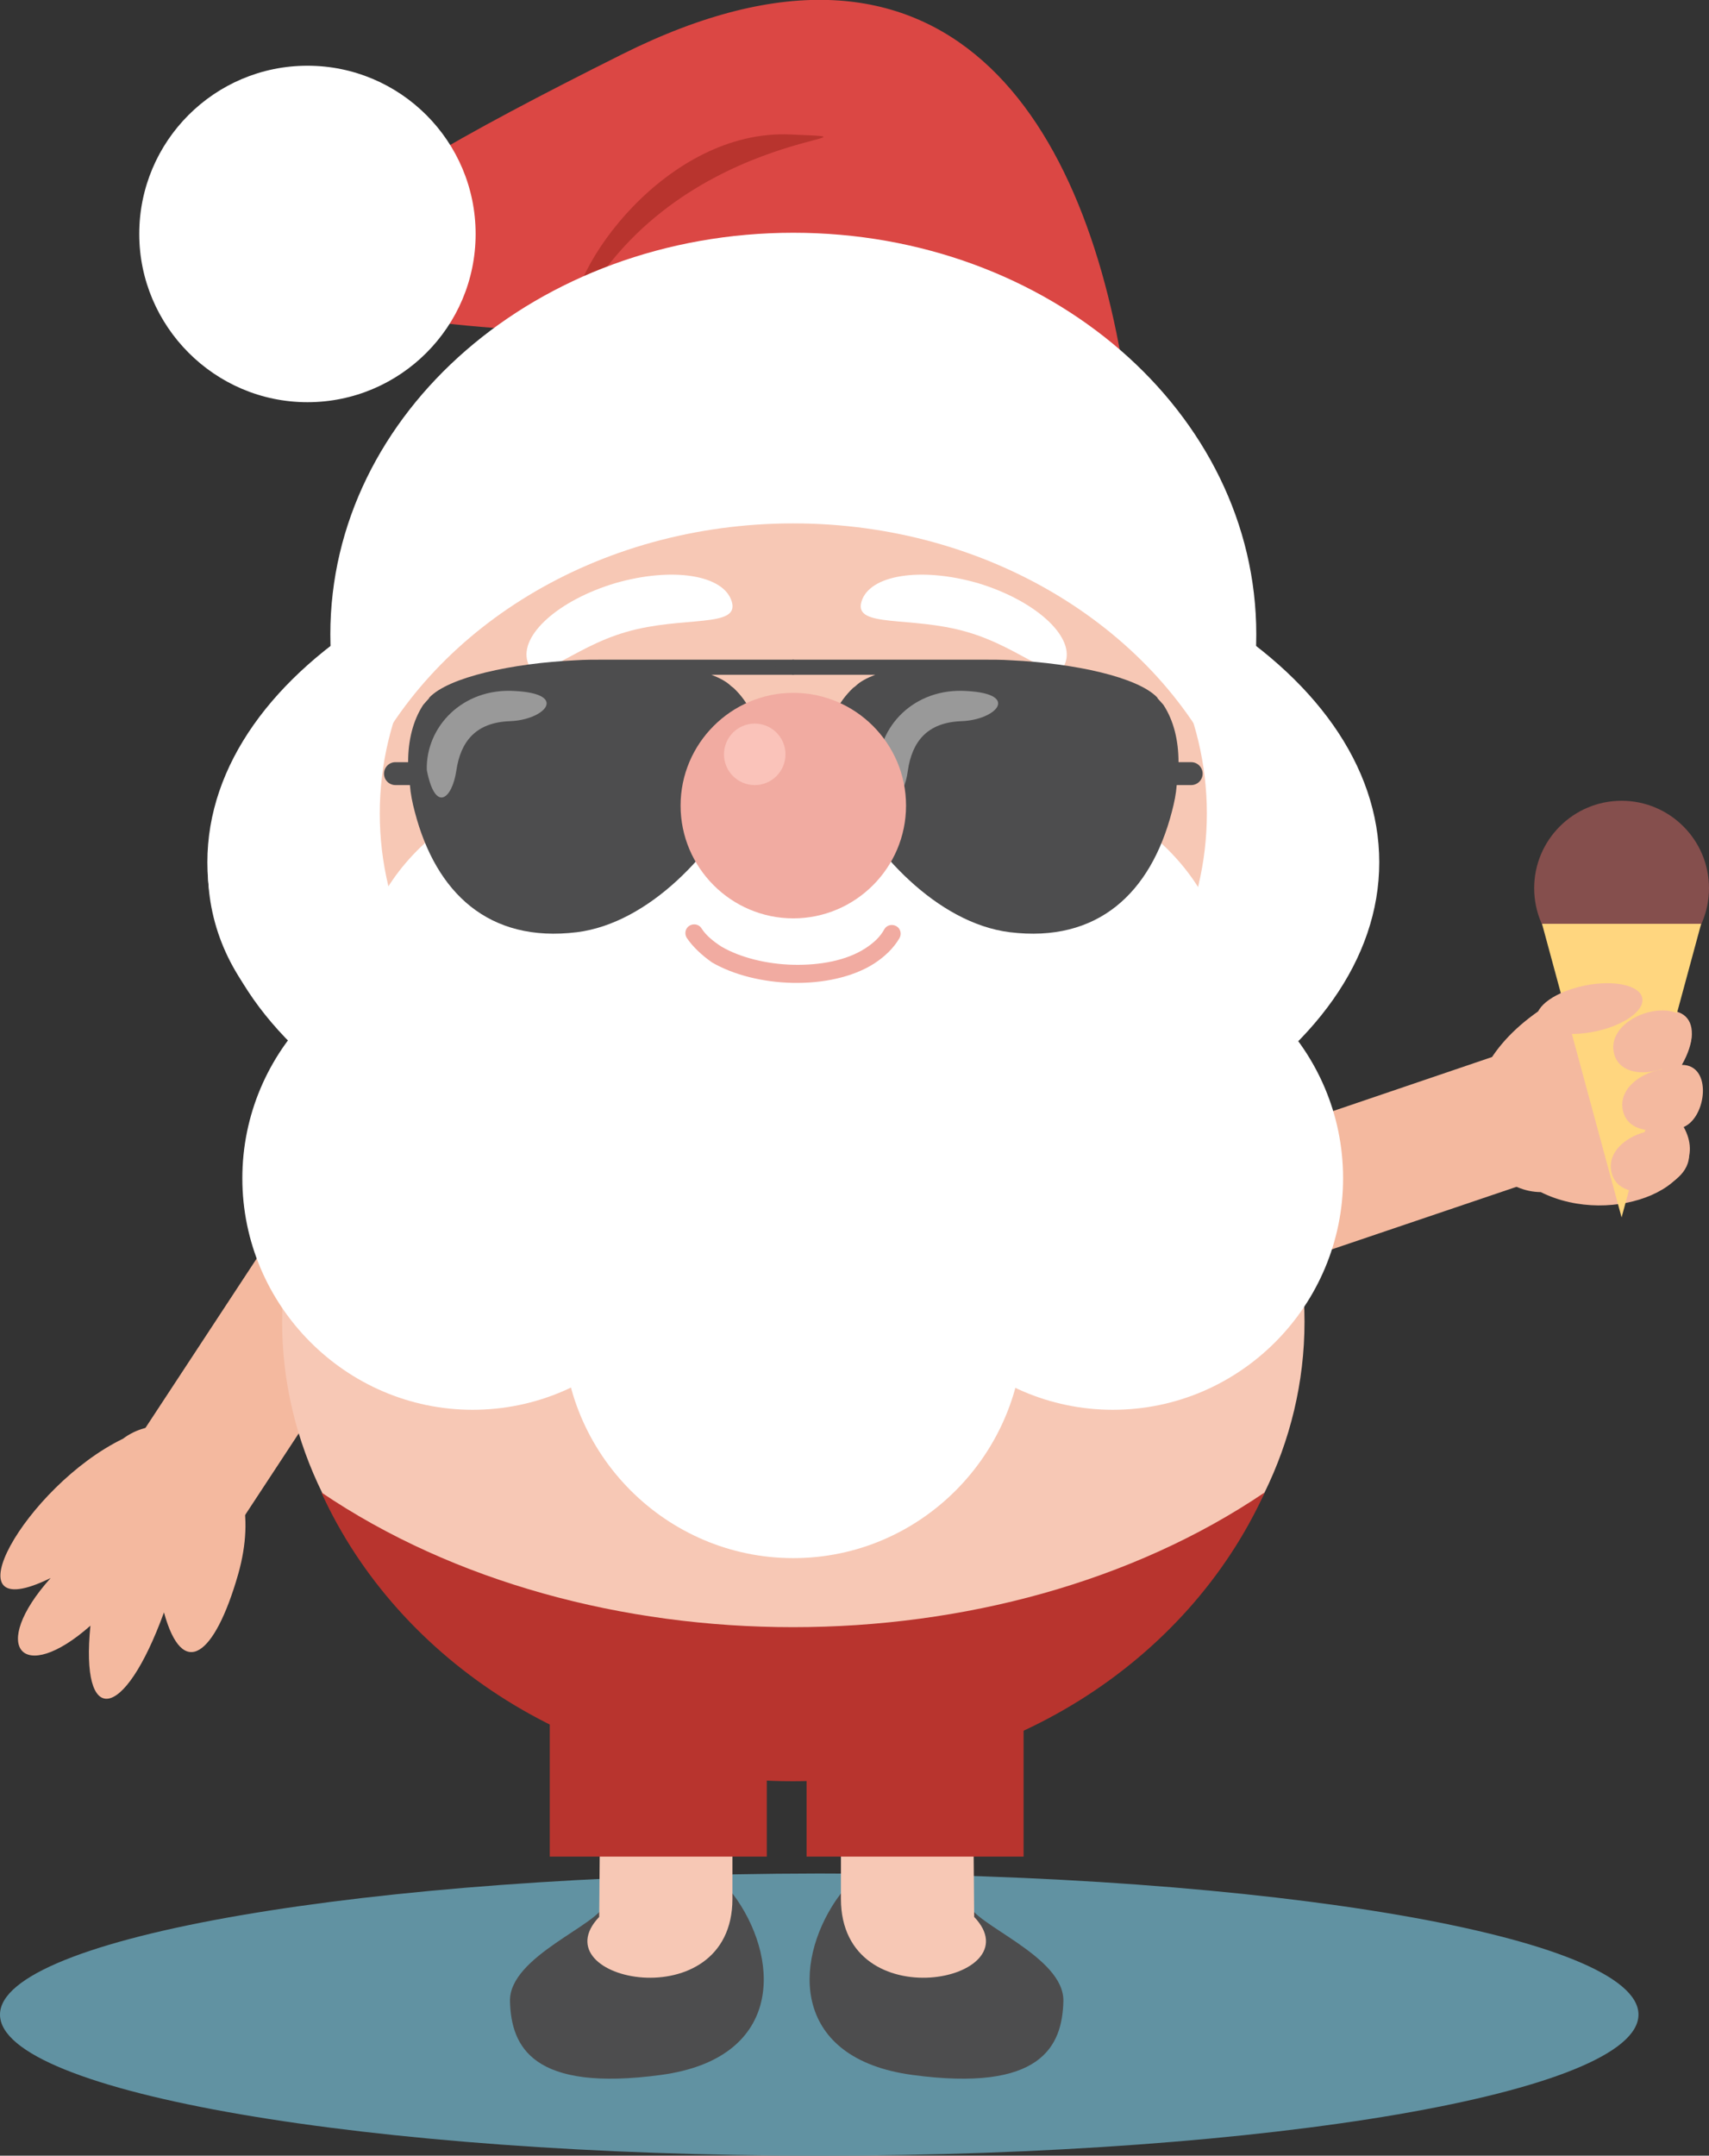
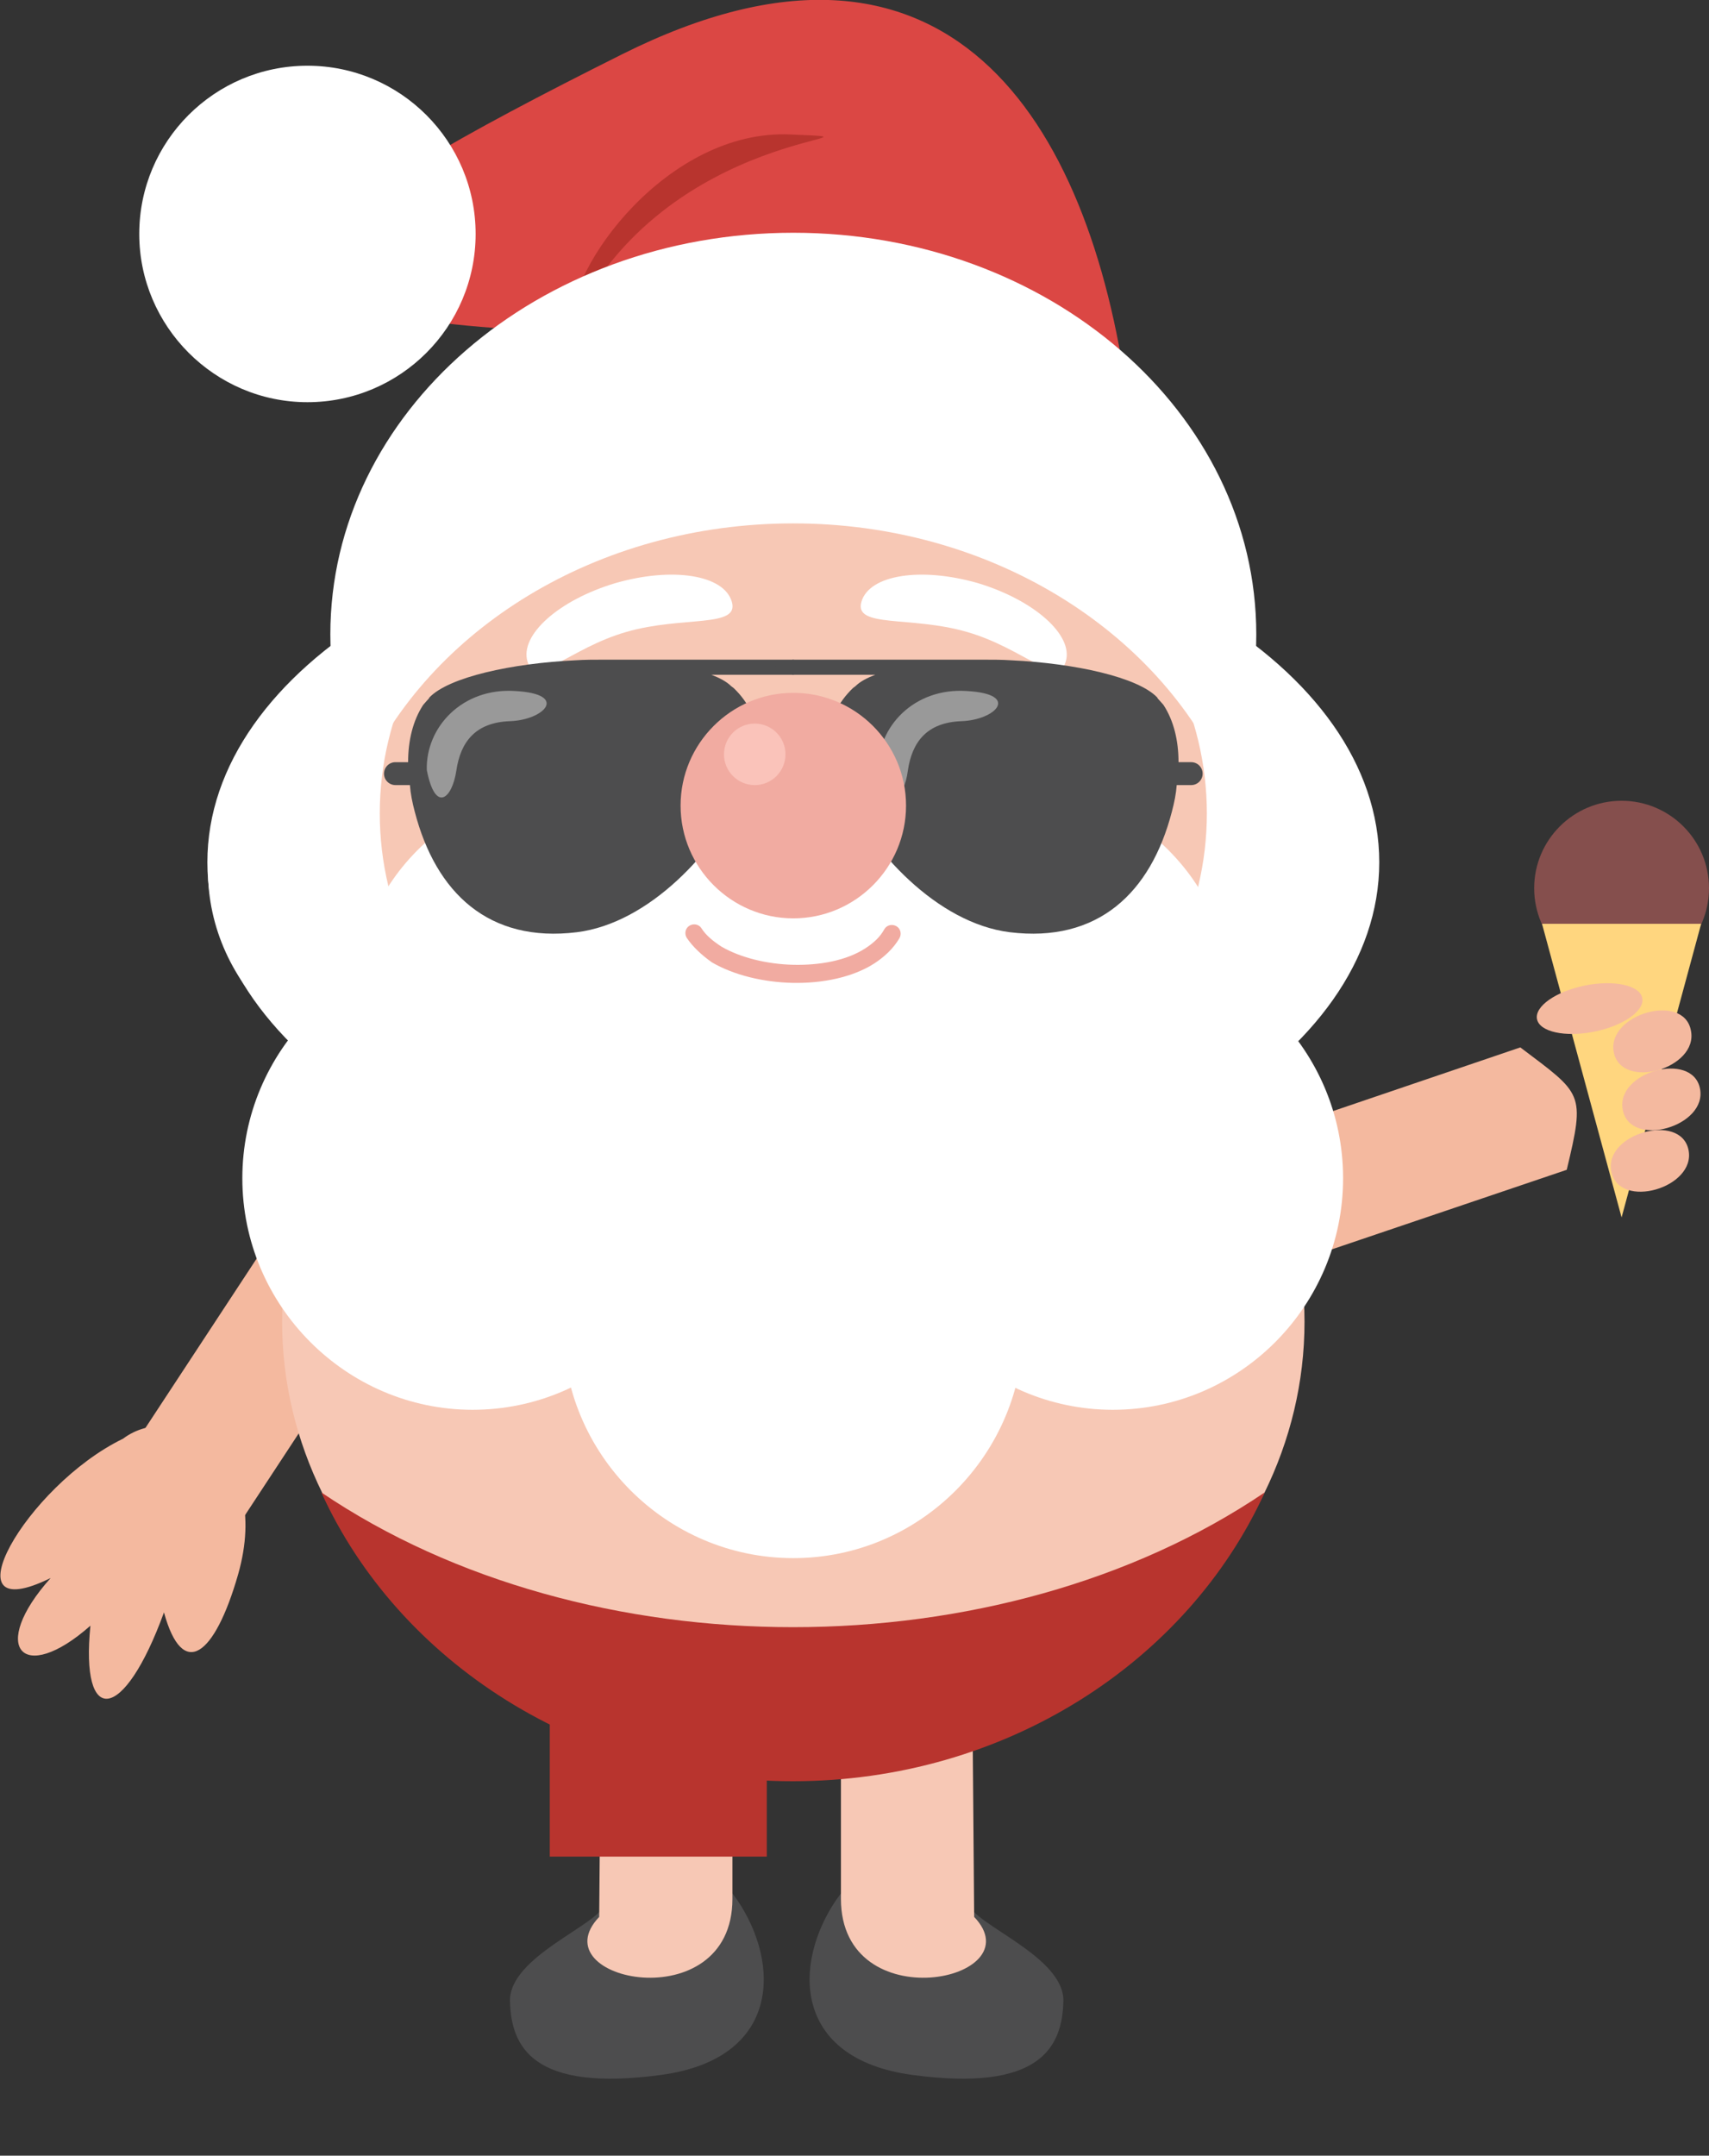
<svg xmlns="http://www.w3.org/2000/svg" version="1.1" x="0px" y="0px" viewBox="0 0 283.5 357.5" style="enable-background:new 0 0 283.5 357.5;" xml:space="preserve">
  <rect x="0" y="0" width="283.5" height="357.5" fill="#333333" stroke="none" />
  <style type="text/css">
	.st0{fill-rule:evenodd;clip-rule:evenodd;fill:#6192A2;}
	.st1{fill-rule:evenodd;clip-rule:evenodd;fill:#F4B99F;}
	.st2{fill-rule:evenodd;clip-rule:evenodd;fill:#4D4D4E;}
	.st3{fill-rule:evenodd;clip-rule:evenodd;fill:#F7C8B5;}
	.st4{fill-rule:evenodd;clip-rule:evenodd;fill:#B8342E;}
	.st5{fill-rule:evenodd;clip-rule:evenodd;fill:#FFFFFF;}
	.st6{fill:#4D4D4E;}
	.st7{fill:#F1ABA1;}
	.st8{fill-rule:evenodd;clip-rule:evenodd;fill:#DB4744;}
	.st9{fill-rule:evenodd;clip-rule:evenodd;fill:#854F4D;}
	.st10{fill-rule:evenodd;clip-rule:evenodd;fill:#FFD67F;}
	.st11{fill-rule:evenodd;clip-rule:evenodd;fill:#999999;}
	.st12{fill-rule:evenodd;clip-rule:evenodd;fill:#F1ABA1;}
	.st13{fill-rule:evenodd;clip-rule:evenodd;fill:#FAC3BA;}
	.st14{display:none;}
	.st15{display:inline;fill-rule:evenodd;clip-rule:evenodd;fill:none;stroke:#EC008C;stroke-width:0.5;stroke-miterlimit:10;}
</style>
  <g id="Layer_1">
    <g>
-       <path class="st0" d="M135.9,357.5c74.9,0,135.9-10.5,135.9-23.4c0-12.9-61.1-23.4-135.9-23.4C61.1,310.8,0,321.3,0,334.1    C0,347,61.1,357.5,135.9,357.5z" />
      <g>
        <g>
          <path class="st1" d="M67.5,210.4l-29.5,44.9c-13,0.2-13.1,0.8-18.6-11.3l29.3-44.6C62.6,178.9,81.6,188.9,67.5,210.4z" />
          <path class="st1" d="M39.5,261.1c-3.9,13.6-9.2,17.6-12.3,6.3c-6.7,18.4-13.9,19-12.2,2.2c-11.3,10-16.9,3.6-6.6-7.9      c-17.7,8.7-4.1-15.3,12-23.1C29,232.1,45.3,240.7,39.5,261.1z" />
        </g>
        <g>
          <path class="st2" d="M100.3,315.7c-0.6,3.4-15.9,8.7-15.7,16.2c0.2,7.5,3.7,15.1,25.1,12.2c19.8-2.7,19.8-18.4,12.6-29      C115.2,304.8,102.3,304.8,100.3,315.7z" />
          <path class="st3" d="M99.7,281.4h21.8v33.5c0,20.2-32.2,13.6-22.1,3L99.7,281.4z" />
          <rect x="91.2" y="216" class="st4" width="36" height="91.9" />
        </g>
        <g>
          <path class="st1" d="M201.3,191l50.9-17.3c10.3,7.8,10.8,7.4,7.7,20.3l-50.5,17.1C185.8,218.8,176.9,199.2,201.3,191z" />
-           <path class="st1" d="M254.5,168.2c11.4-8.3,18.1-8.2,13.5,2.6c11.1-6.8,15.3-1.8,11,5.8c5.1,0,4.1,8.7,0.3,10.3      c5.4,9.7-11.7,16.8-23.7,10.8C245,197.6,237.4,180.7,254.5,168.2z" />
        </g>
        <g>
          <path class="st2" d="M160.7,315.7c0.6,3.4,15.9,8.7,15.7,16.2c-0.2,7.5-3.7,15.1-25.1,12.2c-19.8-2.7-19.8-18.4-12.6-29      C145.8,304.8,158.7,304.8,160.7,315.7z" />
          <path class="st3" d="M161.3,281.4h-21.8v33.5c0,20.2,32.2,13.6,22.1,3L161.3,281.4z" />
-           <rect x="133.8" y="216" class="st4" width="36" height="91.9" />
        </g>
        <path class="st3" d="M131.6,292.4c46.7,0,84.8-32.9,84.8-73.2S178.3,146,131.6,146c-46.7,0-84.8,32.9-84.8,73.2     S84.9,292.4,131.6,292.4z" />
        <path class="st5" d="M131.6,201.6c53.5,0,97.2-26.3,97.2-58.6c0-32.3-43.7-58.6-97.2-58.6c-53.5,0-97.2,26.3-97.2,58.6     C34.4,175.2,78.1,201.6,131.6,201.6z" />
        <path class="st5" d="M72.7,179.6c21.1,0,38.2-15.9,38.2-35.4c0-19.5-17.2-35.4-38.2-35.4s-38.2,15.9-38.2,35.4     C34.4,163.7,51.6,179.6,72.7,179.6z" />
        <path class="st3" d="M131.6,194.3c37.8,0,68.6-26.7,68.6-59.4s-30.8-59.4-68.6-59.4c-37.8,0-68.6,26.7-68.6,59.4     S93.8,194.3,131.6,194.3z" />
        <g>
          <path class="st5" d="M99.8,199.6c22.3,0,40.5-15.9,40.5-35.4s-18.2-35.4-40.5-35.4c-22.3,0-40.5,15.9-40.5,35.4      S77.5,199.6,99.8,199.6z" />
          <path class="st5" d="M163.3,199.6c22.3,0,40.5-15.9,40.5-35.4s-18.2-35.4-40.5-35.4c-22.3,0-40.5,15.9-40.5,35.4      S141,199.6,163.3,199.6z" />
        </g>
        <path class="st5" d="M78.4,233.8c21.1,0,38.2-17.3,38.2-38.4c0-21.2-17.2-38.4-38.2-38.4s-38.2,17.3-38.2,38.4     C40.2,216.5,57.4,233.8,78.4,233.8z" />
        <path class="st5" d="M184.6,233.8c21.1,0,38.2-17.3,38.2-38.4c0-21.2-17.2-38.4-38.2-38.4s-38.2,17.3-38.2,38.4     C146.4,216.5,163.6,233.8,184.6,233.8z" />
        <path class="st5" d="M131.6,258.4c21.1,0,38.2-17.3,38.2-38.4c0-21.2-17.2-38.4-38.2-38.4c-21.1,0-38.2,17.3-38.2,38.4     C93.3,241.1,110.5,258.4,131.6,258.4z" />
        <path class="st6" d="M94.5,117.6c-0.3,0.7-1.2,1.1-1.9,0.8c-0.7-0.3-1.1-1.2-0.8-1.9c0.5-1.2,1.4-2.2,2.7-3.1     c2.2-1.5,5.3-2.5,8.6-2.8c3.3-0.3,6.7,0,9.5,1.2c1.8,0.8,3.4,1.9,4.4,3.4c0.5,0.7,0.3,1.6-0.4,2c-0.7,0.5-1.6,0.3-2-0.4     c-0.7-1-1.8-1.8-3.1-2.3c-2.3-1-5.3-1.2-8.1-1c-2.8,0.3-5.5,1.1-7.2,2.3C95.3,116.4,94.7,117,94.5,117.6z" />
        <path class="st5" d="M162.2,96.7c-9.4-2.7-18-1.4-19.3,3.1c-1.3,4.4,8.2,2.3,17.5,5c9.4,2.7,15.1,9.3,16.4,4.9     C178.1,105.3,171.5,99.5,162.2,96.7z" />
        <path class="st5" d="M102.1,96.7c9.4-2.7,18-1.4,19.3,3.1c1.3,4.4-8.2,2.3-17.5,5c-9.4,2.7-15.1,9.3-16.4,4.9     C86.2,105.3,92.7,99.5,102.1,96.7z" />
        <path class="st7" d="M113.9,155.5c-0.4-0.7-0.2-1.6,0.5-2c0.7-0.4,1.6-0.2,2,0.5c0.7,1.1,1.9,2.1,3.3,3c3.1,1.8,7.5,2.9,11.9,3     c4.4,0.1,8.8-0.7,11.9-2.7c1.4-0.9,2.5-1.9,3.2-3.2c0.4-0.7,1.3-0.9,2-0.5c0.7,0.4,0.9,1.3,0.5,2c-1,1.7-2.5,3.1-4.2,4.2     c-3.6,2.3-8.6,3.3-13.5,3.2c-4.9-0.1-9.8-1.3-13.4-3.4C116.4,158.4,114.9,157,113.9,155.5z" />
        <path class="st8" d="M187,65.8C180.7,19.9,157.2-18,103.2,9c-54,27-73.5,41.5-21,45.4C134.2,58.2,150.9,66.7,187,65.8z" />
        <path class="st4" d="M94.7,54.2c-0.6-9.9,16.1-32.8,36.4-31.9C151.4,23.2,110.2,20.5,94.7,54.2z" />
        <path class="st5" d="M51,66.7c15.4,0,27.9-12.5,27.9-27.9c0-15.4-12.5-27.9-27.9-27.9S23.1,23.4,23.1,38.8     C23.1,54.1,35.6,66.7,51,66.7z" />
        <path class="st5" d="M131.6,38.6c42.4,0,76.8,29.8,76.8,66.6c0,8.5-1.8,16.6-5.2,24.1c-11.1-24.8-39-42.5-71.6-42.5     c-32.6,0-60.5,17.6-71.6,42.5c-3.3-7.5-5.2-15.6-5.2-24.1C54.8,68.4,89.2,38.6,131.6,38.6z" />
        <path class="st6" d="M172.5,116.5c0.3,0.7,0,1.6-0.8,1.9c-0.7,0.3-1.6,0-1.9-0.8c-0.3-0.6-0.8-1.3-1.6-1.8     c-1.7-1.2-4.4-2-7.2-2.3c-2.8-0.3-5.8,0-8.1,1c-1.3,0.6-2.4,1.3-3.1,2.3c-0.5,0.7-1.4,0.8-2,0.4c-0.7-0.5-0.8-1.4-0.4-2     c1-1.5,2.6-2.6,4.4-3.4c2.8-1.1,6.2-1.5,9.5-1.2c3.3,0.3,6.5,1.3,8.6,2.8C171.1,114.3,172,115.3,172.5,116.5z" />
        <path class="st4" d="M53.3,247.5c44,29.8,112.5,29.8,156.5,0c-12.8,28.1-43,47.9-78.3,47.9C96.4,295.4,66.1,275.6,53.3,247.5z" />
        <path class="st9" d="M269,161.8c8,0,14.5-6.5,14.5-14.5c0-8-6.5-14.5-14.5-14.5c-8,0-14.5,6.5-14.5,14.5     C254.5,155.3,261,161.8,269,161.8z" />
        <polygon class="st10" points="255.8,153.2 282.2,153.2 269,201.9    " />
        <ellipse transform="matrix(0.981 -0.197 0.197 0.981 -27.751 55.051)" class="st1" cx="263.5" cy="167.3" rx="8.9" ry="3.9" />
        <path class="st1" d="M280.5,170.9c1.3,6.3-11.5,10-12.8,3.6C266.5,168.2,279.3,164.5,280.5,170.9z" />
        <path class="st1" d="M282,180.5c1.3,6.3-11.5,10-12.8,3.6C267.9,177.8,280.7,174.2,282,180.5z" />
        <path class="st1" d="M280.1,190.7c1.3,6.3-11.5,10-12.8,3.6C266,188,278.8,184.4,280.1,190.7z" />
        <g>
          <g>
            <path class="st6" d="M101.3,111.9h-1.1v0c-1.5,0-3,0-4.5,0.1c-10.1,0.5-19.8,2.4-22.6,5.4c-0.1,0.1-0.1,0.1-0.1,0.2       c-0.2,0.3-0.4,0.6-0.6,0.9c-2.5,3.9-2.5,9.9-1.1,15.7c3.2,12.3,10.8,19.8,24.2,18.1c11.1-1.4,21.5-12.8,26-22.5       c2.4-5.1,2.7-10.1-1.3-13.9c-0.1-0.1-0.2-0.2-0.3-0.2C116.7,113.2,109.4,112,101.3,111.9z" />
            <path class="st6" d="M71,116c0.1-0.1,0.2-0.2,0.2-0.3c3.2-3.4,13.7-5.7,24.3-6.2c1.5-0.1,3.1-0.1,4.6-0.1v0h31.6v2.5H118       c1.3,0.5,2.5,1.1,3.3,1.9c0.1,0.1,0.3,0.2,0.4,0.3c2.6,2.5,3.8,5.3,3.9,8.4c0.2-0.2,0.3-0.4,0.5-0.6c1.6-1.9,3.5-3.2,5.6-3.2       v2.5c-1.3,0-2.5,0.9-3.7,2.3c-1.3,1.5-2.5,3.5-3.5,5.4l-0.1-0.1c-0.2,0.6-0.5,1.3-0.8,1.9c-4.9,10.5-15.9,22.4-27.9,23.9       c-14.6,1.8-23.4-6.5-26.9-20c-0.4-1.5-0.7-3-0.8-4.4h-2.4c-1,0-1.9-0.8-1.9-1.9l0,0c0-1,0.8-1.9,1.9-1.9h2.1       c0-3.6,0.8-6.9,2.5-9.5C70.4,116.7,70.7,116.3,71,116z" />
          </g>
          <g>
            <path class="st6" d="M161.9,111.9h1.1v0c1.5,0,3,0,4.5,0.1c10.1,0.5,19.8,2.4,22.6,5.4c0.1,0.1,0.1,0.1,0.1,0.2       c0.2,0.3,0.4,0.6,0.6,0.9c2.5,3.9,2.5,9.9,1.1,15.7c-3.2,12.3-10.8,19.8-24.2,18.1c-11.1-1.4-21.5-12.8-26-22.5       c-2.4-5.1-2.7-10.1,1.3-13.9c0.1-0.1,0.2-0.2,0.3-0.2C146.5,113.2,153.8,112,161.9,111.9z" />
            <path class="st6" d="M192.2,116c-0.1-0.1-0.2-0.2-0.2-0.3c-3.2-3.4-13.7-5.7-24.3-6.2c-1.5-0.1-3.1-0.1-4.6-0.1v0h-31.6       l-2.9,1.1l2.9,1.4h13.7c-1.3,0.5-2.5,1.1-3.3,1.9c-0.1,0.1-0.3,0.2-0.4,0.3c-2.6,2.5-3.8,5.3-3.9,8.4c-0.2-0.2-0.3-0.4-0.5-0.6       c-1.6-1.9-3.5-3.2-5.6-3.2l-1.5,1.7l1.5,0.8c1.3,0,2.5,0.9,3.7,2.3c1.3,1.5,2.5,3.5,3.5,5.4l0.1-0.1c0.2,0.6,0.5,1.3,0.8,1.9       c4.9,10.5,15.9,22.4,27.9,23.9c14.6,1.8,23.4-6.5,26.9-20c0.4-1.5,0.7-3,0.8-4.4h2.4c1,0,1.9-0.8,1.9-1.9l0,0       c0-1-0.8-1.9-1.9-1.9h-2.1c0-3.6-0.8-6.9-2.5-9.5C192.8,116.7,192.5,116.3,192.2,116z" />
          </g>
        </g>
        <path class="st11" d="M145.7,127.7c-0.2-7.1,5.9-13.7,14.7-13.1c8.9,0.5,4.8,4.8-0.9,5c-5.7,0.2-8.2,3.4-8.9,8.2     C150,132.5,147.2,134.9,145.7,127.7z" />
        <path class="st12" d="M131.6,152.3c10.3,0,18.7-8.4,18.7-18.7s-8.4-18.7-18.7-18.7s-18.7,8.4-18.7,18.7S121.3,152.3,131.6,152.3z     " />
        <circle class="st13" cx="125.2" cy="125.1" r="5.1" />
        <path class="st11" d="M70.8,127.7c-0.2-7.1,5.9-13.7,14.7-13.1c8.9,0.5,4.8,4.8-0.9,5c-5.7,0.2-8.2,3.4-8.9,8.2     C75,132.5,72.2,134.9,70.8,127.7z" />
      </g>
    </g>
  </g>
  <g id="cut" class="st14">
    <path class="st15" d="M135.9,356.8c-73.3,0-135.2-10.4-135.2-22.7c0-9.9,41.5-19.1,98.7-21.8l0.7,0l0-5.1h-8.2v-21.7l-0.4-0.2   c-16-8-28.9-20.7-36.5-35.9l0,0l-1.1-2.3c-1.5-3.1-2.8-6.4-3.8-9.7l-0.4-1.4l-9.8,15l0,0.2c0.2,3-0.2,6.2-1.1,9.6   c-2.6,9.1-5.3,12.4-7.1,12.4c-1.4,0-2.8-2.2-3.9-6.1l-0.6-2.1l-0.8,2.1c-3.5,9.6-7,13.8-8.9,13.8c-0.3,0-0.6-0.1-0.9-0.4   c-0.6-0.7-1.9-3-1.1-10.9l0.2-1.8l-1.3,1.2c-3.4,3-6.6,4.8-8.8,4.8c-0.9,0-1.6-0.3-1.9-1c-0.7-1.6,0.2-5.3,5-10.7L8,260.9   c-3,1.5-4.7,1.8-5.6,1.8c-1.2,0-1.5-0.5-1.6-1c-0.9-4.1,8.9-17.3,19.9-22.6l0.1,0l0.1,0c1-0.8,2.2-1.3,3.6-1.6l0.3-0.1l18.8-28.6   l-0.1-0.3c-1.5-4.2-2.3-8.6-2.3-13.1c0-8.1,2.6-15.9,7.4-22.4l0.4-0.5l-0.4-0.4c-3-3-5.5-6.2-7.4-9.5c-3.6-5.4-5.6-11.5-5.7-17.8   c0-0.6,0-1.1,0-1.7c0-12.9,7-25.1,20.2-35.3l0.3-0.2l0-0.8c0-0.5,0-1,0-1.6c0-19.3,9.8-37.6,26.8-50.2l1.5-1.1L82,53.7   c-2.6-0.2-5.1-0.4-7.4-0.7l-0.4,0l-0.2,0.4C68.9,61.2,60.3,66,51,66c-15,0-27.2-12.2-27.2-27.2S36,11.6,51,11.6   c9.5,0,18.1,4.8,23.1,12.9l0.4,0.6l0.6-0.3c7.2-4.1,16.2-8.9,28.5-15c11.9-6,22.8-9,32.5-9c33.3,0,45,35.9,49,57.3l0,0.2l0.2,0.2   c14.5,12.5,22.4,29,22.4,46.7c0,0.5,0,1,0,1.5l0,0.8l0.3,0.2c13.2,10.2,20.2,22.4,20.2,35.3c0,10.2-4.6,20.3-13.2,29.1l-0.4,0.4   l0.4,0.5c2.5,3.5,4.5,7.3,5.7,11.4l0.2,0.7l27.3-9.3l0.1-0.2c1.7-2.5,3.9-4.8,6.8-6.9l0.5-0.3l0.1-0.2c0.4-1,1.7-2.1,3.7-2.9   l0.6-0.2l-3-11.1h0.2l-0.4-1c-0.8-1.8-1.2-3.7-1.2-5.6c0-7.6,6.2-13.8,13.8-13.8c7.6,0,13.8,6.2,13.8,13.8c0,1.9-0.4,3.8-1.2,5.6   l-0.5,1h0.2l-3.9,14.4l0.7,0.2c0.9,0.2,1.4,0.7,1.7,1.5c0.6,1.5,0.1,3.8-1.3,6.3l-0.6,1.1h1.2c1.8,0,2.4,1.3,2.6,2.3   c0.5,2.5-0.7,5.8-2.6,6.6l-0.7,0.3l0.4,0.7c1,1.8,1.2,3.6,0.6,5.2c-0.2,0.6-0.5,1.1-0.9,1.6c-1.7,2.3-5,4-9,4.7L269,199l0,0.2   l0-0.1l-0.6,0.1c-1,0.1-2,0.2-2.9,0.2c-3.4,0-6.6-0.7-9.4-2.1l-0.1-0.1l-0.2,0c-1.3,0-2.6-0.3-3.8-0.9l-0.3-0.1l-31.3,10.6   l-0.1,0.3c-1.1,3.3-2.6,6.4-4.5,9.3l-0.1,0.2l0,0.7c0,0.7,0.1,1.3,0.1,2c0,9.7-2.2,19.1-6.6,28l-1.2,2.4l0.1-0.1   c-7.9,15.9-21.5,28.9-38.6,36.8l-0.4,0.2v20.6h-8.2l0,4.7l0.7,0c62.5,2.1,109.6,11.6,109.6,22.3   C271.2,346.4,209.2,356.8,135.9,356.8z M120.7,311.6l0.7,0c4.8-0.1,9.7-0.1,14.5-0.1c1.2,0,4.3,0,4.3,0v-4.3h-5.8v-12.6l-1.1,0   c-0.6,0-1.2,0-1.8,0c-1.3,0-2.7,0-4.3-0.1l-0.7,0v12.7h-5.8V311.6z" />
  </g>
</svg>